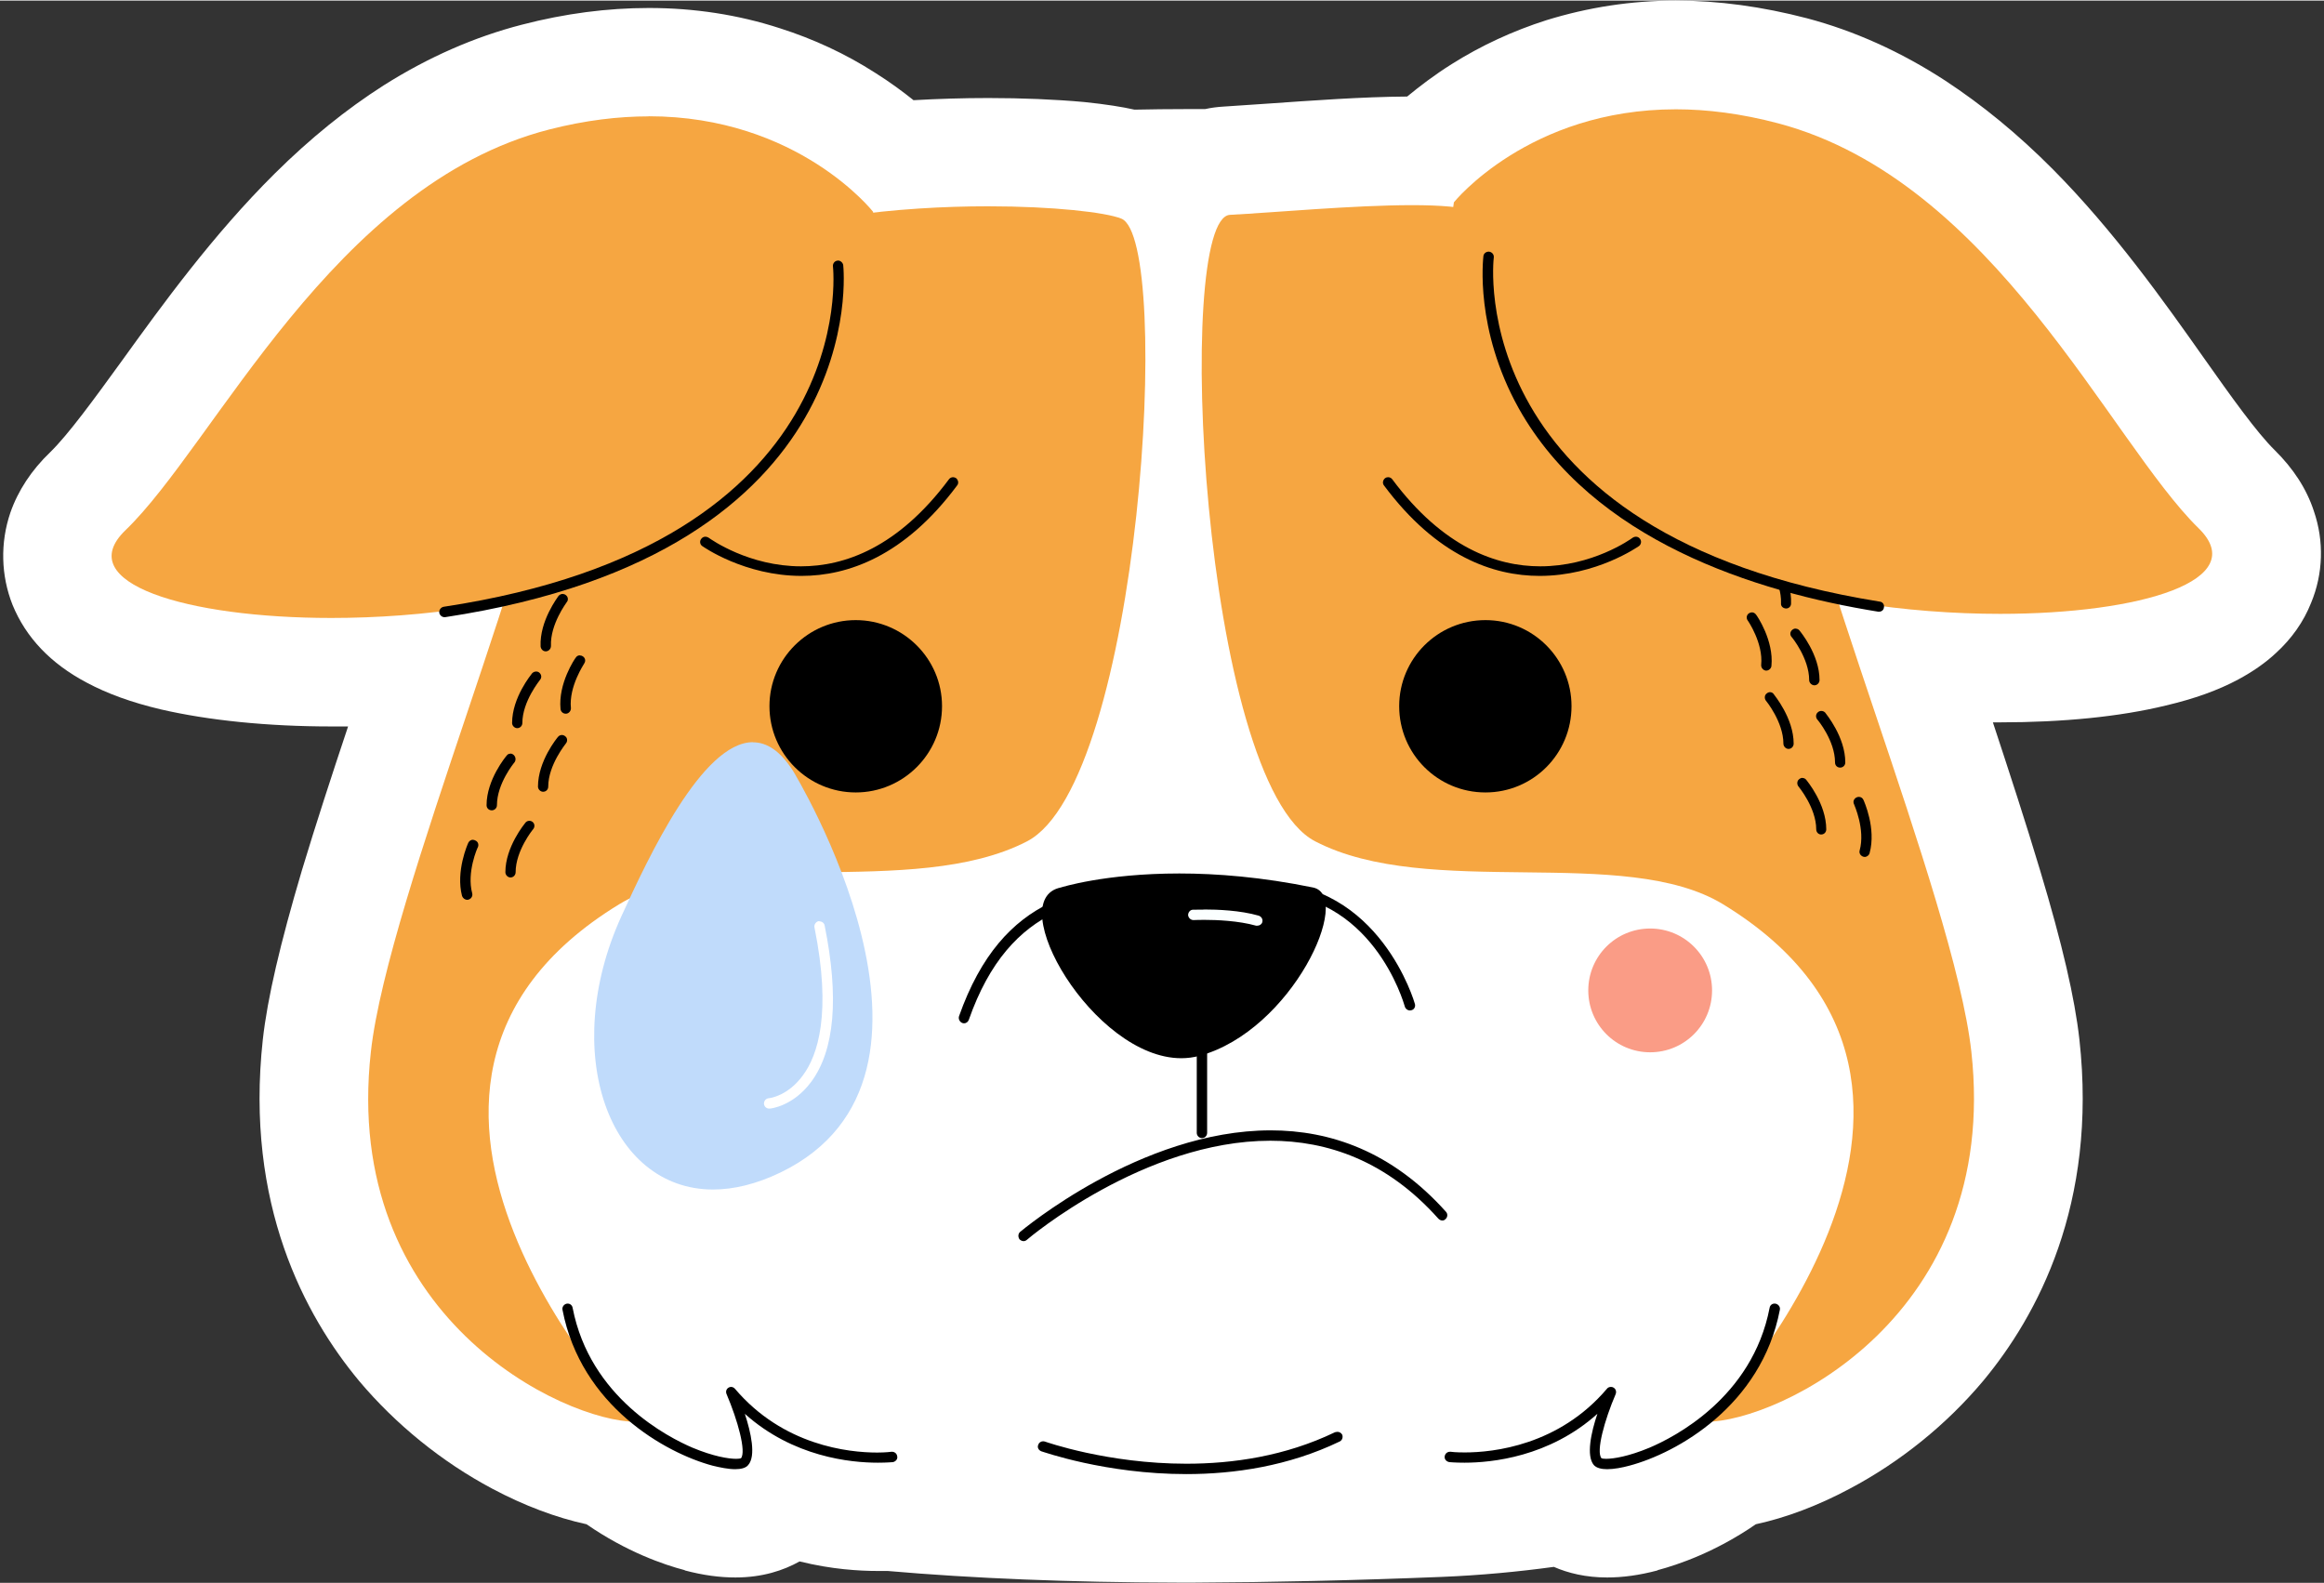
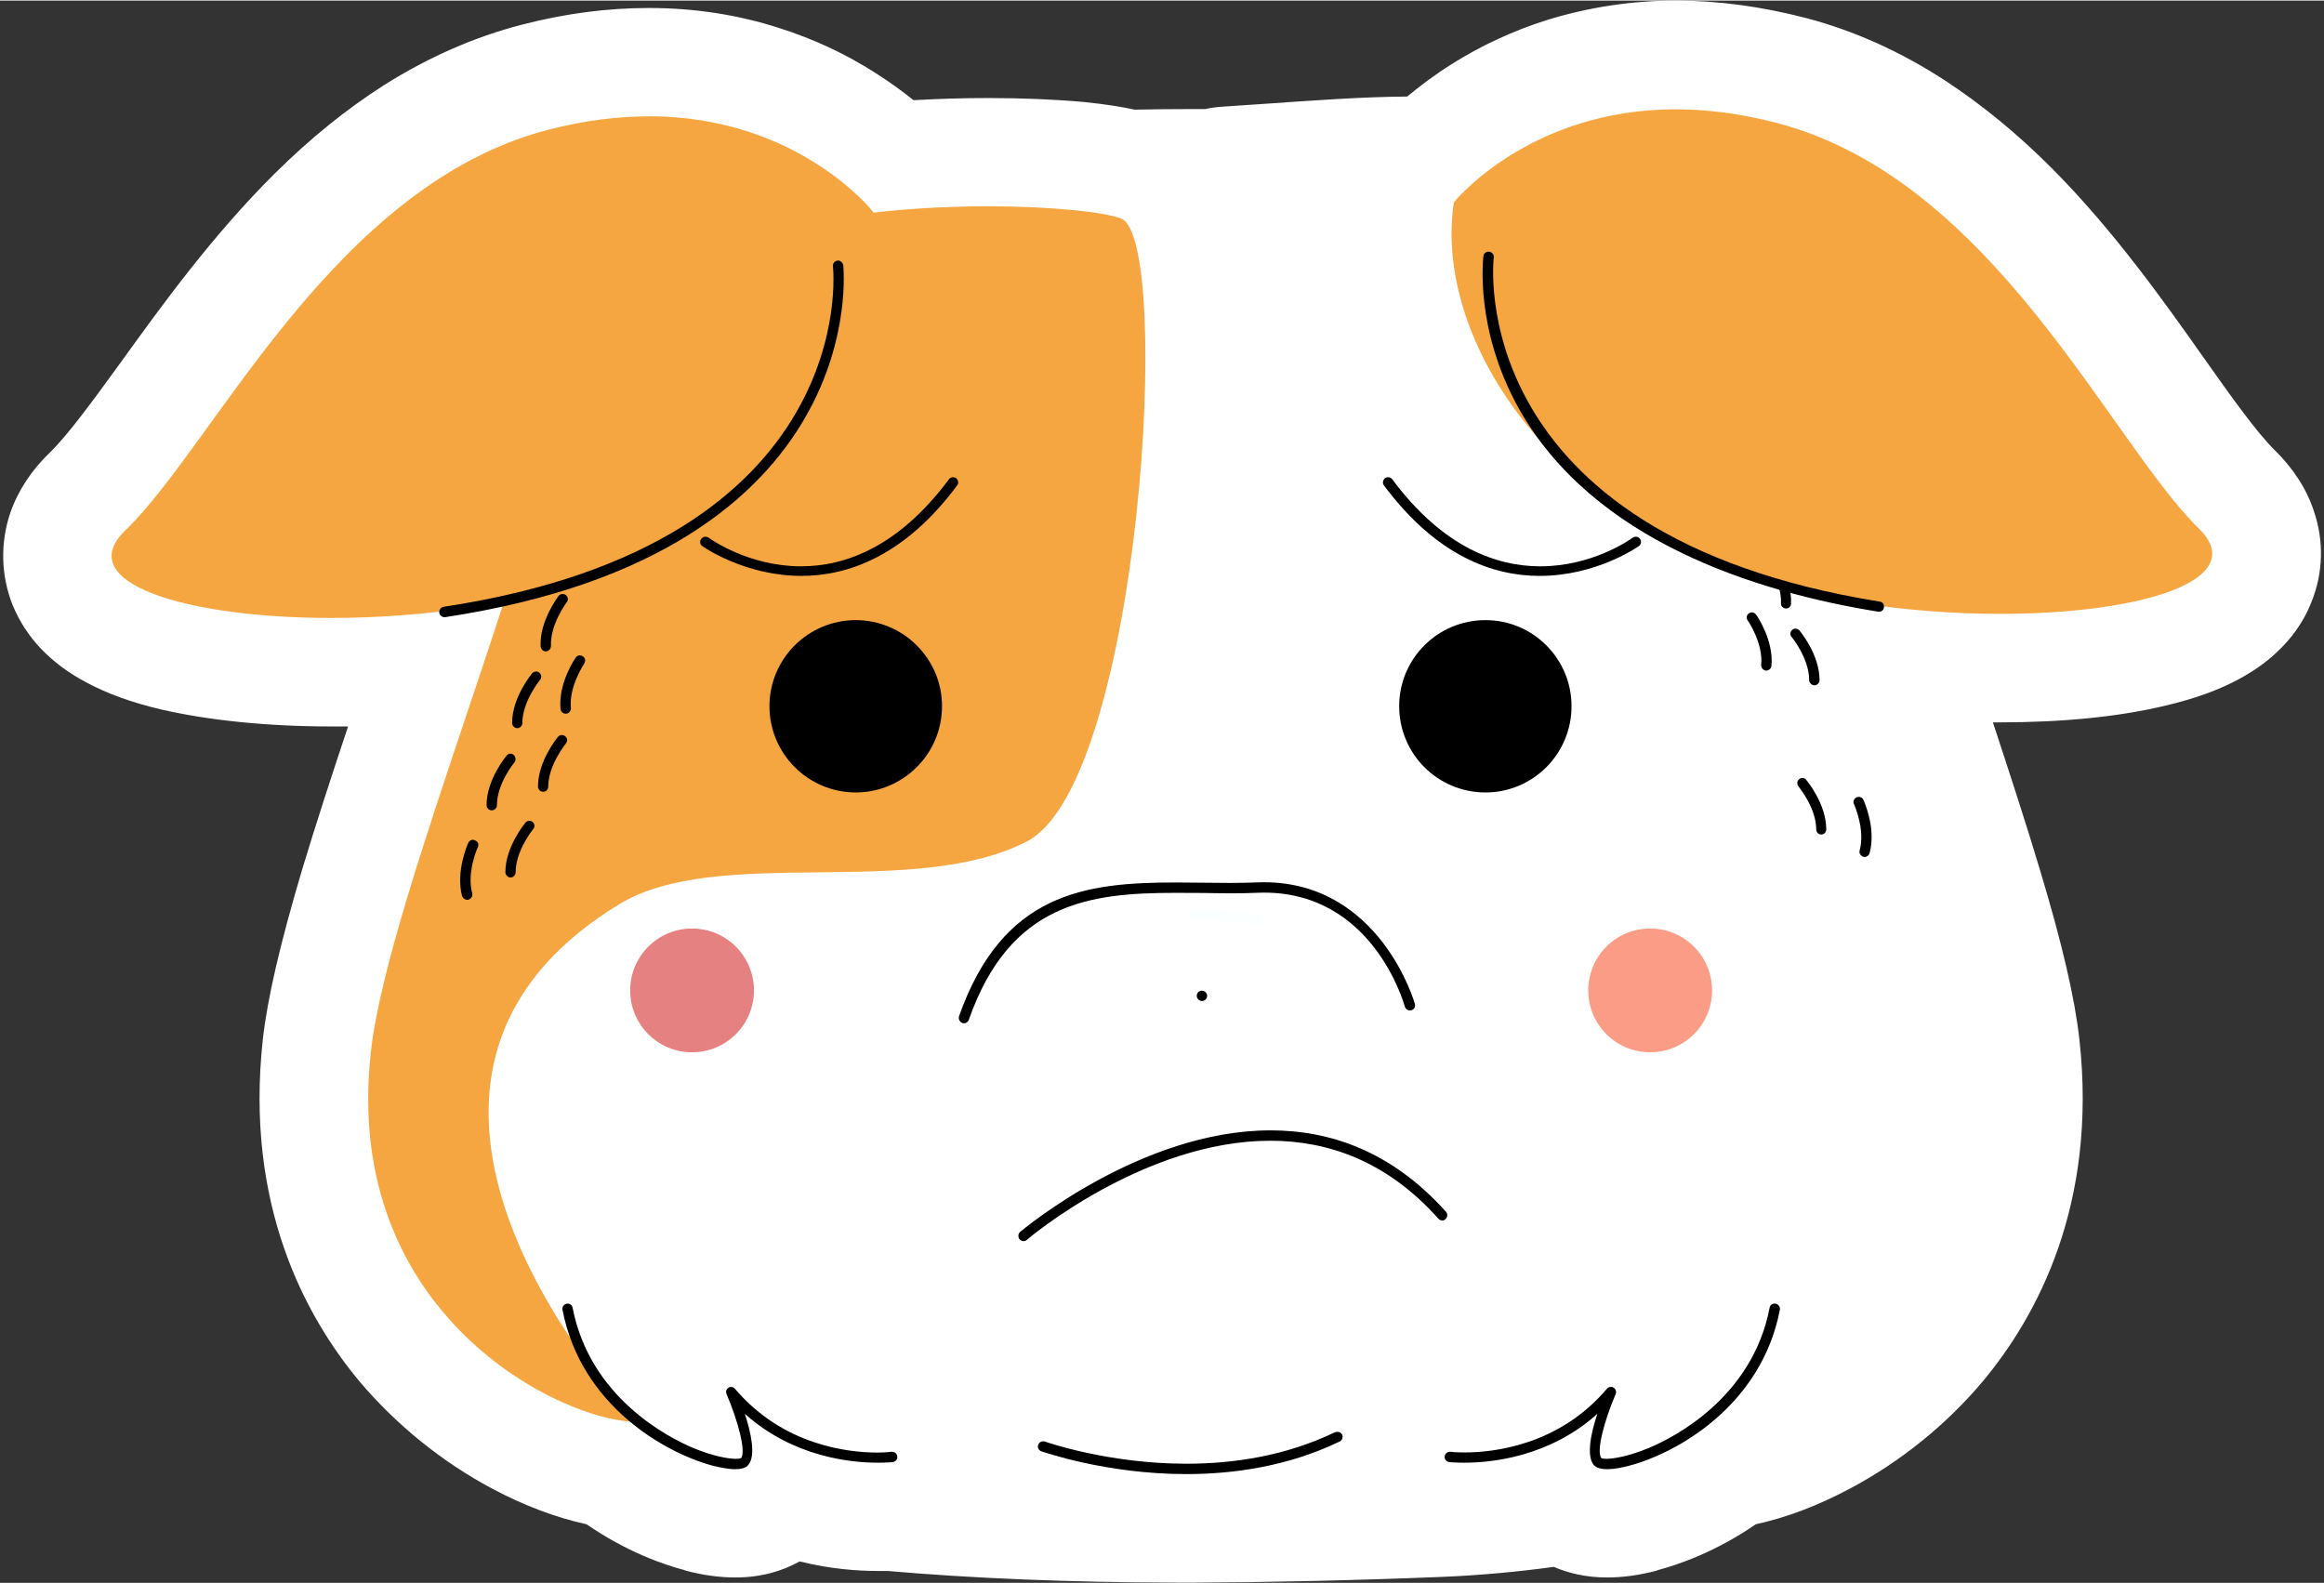
<svg xmlns="http://www.w3.org/2000/svg" height="139" stroke="#000" stroke-linecap="square" stroke-miterlimit="10" viewBox="0 0 203.9 138.83" width="204">
  <rect x="0" y="0" width="203.9" height="138.83" fill="#333333" stroke="none" />
  <g>
    <g fill="#fff" stroke="none">
      <path d="M147.04 0c-3.93 0-7.74.6-11.36 1.72-2.92.93-5.72 2.22-8.29 3.84-1.55.97-2.86 1.98-3.93 2.86-3.89.02-8.51.36-12.23.62-1.45.1-2.81.19-3.86.26-.55.03-1.09.1-1.64.22h-1.69c-1.52 0-3.02.02-4.5.05-1.07-.24-2.48-.47-4.43-.67-2.53-.23-5.43-.35-8.41-.35-2.22 0-4.4.07-6.55.19-.95-.76-2.07-1.59-3.36-2.4-2.6-1.67-5.41-2.97-8.36-3.91C64.77 1.24 60.91.65 56.93.65c-3.62 0-7.35.48-11.12 1.46-4.17 1.07-8.24 2.86-12.15 5.33-3.27 2.09-6.41 4.62-9.56 7.74-5.43 5.39-9.86 11.51-13.43 16.46-2.4 3.31-4.67 6.43-6.26 7.98C2.77 41.19 1.58 43 .91 44.93c-.9 2.64-.83 5.52.19 8.09 1.17 2.86 3.34 5.15 6.5 6.82 1.81.97 3.93 1.74 6.5 2.35 4.19.97 9.39 1.5 14.98 1.5h1.46c-1.43 4.28-2.83 8.58-4.05 12.62-1.92 6.48-3.02 11.2-3.43 14.84-1.59 14.48 3.71 24.27 8.45 29.97 3.2 3.8 7.24 7.09 11.68 9.45 2.78 1.48 5.62 2.55 8.27 3.12 3.52 2.43 6.78 3.55 8.62 4.03v.02c1.62.43 3.08.62 4.44.62 2.38 0 4.22-.62 5.62-1.4h.05c2.78.69 5.23.83 6.83.83h.86c7.46.65 15.98 1 25.39 1.02h1.59c6.67-.03 13.94-.19 21.63-.5 3.41-.14 6.69-.45 9.84-.88 1.26.55 2.81.93 4.67.93 1.36 0 2.81-.19 4.43-.62v-.02c1.81-.48 5.1-1.6 8.62-4.03 2.64-.57 5.48-1.64 8.24-3.12 4.46-2.36 8.51-5.65 11.7-9.45 4.74-5.7 10.05-15.49 8.45-29.97-.41-3.65-1.5-8.36-3.45-14.84-1.24-4.14-2.69-8.58-4.14-12.98h.65c5.45 0 10.48-.49 14.53-1.48 2.5-.59 4.57-1.33 6.36-2.29 1.24-.67 2.35-1.43 3.29-2.31 1.38-1.26 2.43-2.74 3.09-4.41 1.06-2.55 1.15-5.41.24-8.05-.64-1.96-1.81-3.74-3.43-5.34-1.57-1.54-3.82-4.69-6.19-8.05-3.5-4.96-7.88-11.15-13.26-16.58-3.12-3.14-6.25-5.69-9.48-7.81-3.89-2.53-7.96-4.36-12.12-5.46C154.62.53 150.76 0 147.04 0Z" />
      <path d="M104.06 19.03c-10.45 0-20.78.9-24.15 2.96-6.62 4.04-36.3 30.75-44.81 68.02 0 0-4.43 14.39 5.91 26.2 8.43 9.63 32.22 13.08 63.12 13.08 6.98 0 14.32-.18 21.94-.5 42.11-1.76 47.71-26.98 45.35-36.56-2.35-9.61-34.75-67.94-42.85-70.89-4.01-1.46-14.31-2.31-24.52-2.31Z" />
-       <path d="M103.47 76.59c-6.56 0-10.4 1.23-10.4 1.23-5.18 1.05 2.86 14.98 10.57 14.98.54 0 1.07-.07 1.6-.21 8.12-2.21 13.53-14.03 9.96-14.77-4.5-.92-8.45-1.23-11.73-1.23Z" fill="#000" />
      <path d="M110.86 77.36c-.16 0-.32.01-.47.01-.81.03-1.63.05-2.44.05s-1.62-.01-2.42-.02-1.59-.02-2.37-.02c-7.94 0-15.19.9-19.02 11.74-.07.23.05.49.29.59.05 0 .1.03.14.03.2 0 .36-.12.43-.31 3.61-10.28 10.57-11.14 18.18-11.14.78 0 1.55.01 2.33.01.81.01 1.63.03 2.46.03s1.64-.01 2.45-.05c.16-.01.32-.01.48-.01 9.5 0 12.24 9.61 12.36 10.01.06.2.25.33.44.33.05 0 .09-.01.13-.02.24-.05.38-.31.31-.55-.02-.09-3.05-10.68-13.26-10.68Z" fill="#000" />
      <path d="M86.69 18.05c-3.86 0-8.24.24-12.51.87L48.03 36.88C48.4 45 34.04 78.63 32.54 92.23c-2.6 23.25 16.96 32.47 23.25 32.47 0 0-28.06-29.16-1.48-45.4 8.66-5.29 25.81-.36 35.8-5.53 9.96-5.17 12.84-52.8 8.27-54.64-1.37-.55-5.95-1.08-11.69-1.08Z" fill="#F6A641" />
      <path d="M60.72 81.42c-3 0-5.43 2.43-5.43 5.43s2.43 5.43 5.43 5.43 5.43-2.43 5.43-5.43-2.43-5.43-5.43-5.43Z" fill="#E58180" />
      <path d="M49.8 114.33c-.03 0-.05.01-.09.01-.23.05-.41.29-.36.53 1.62 8.43 9.05 12.58 13.17 13.68.65.16 1.39.31 1.98.31.5 0 .93-.1 1.14-.36.71-.8.24-2.88-.29-4.5 4.24 3.8 9.3 4.29 11.66 4.29.82 0 1.31-.05 1.33-.05.24-.05.43-.26.38-.5-.03-.25-.23-.41-.46-.41-.01 0-.03 0-.04 0s-.49.07-1.26.07c-2.51 0-8.25-.61-12.48-5.6-.09-.1-.21-.16-.34-.16-.08 0-.16.02-.23.07-.19.12-.26.35-.16.57.97 2.27 1.74 5.05 1.26 5.62-.07.03-.21.05-.43.05-.66 0-1.99-.21-3.83-.98-2.08-.89-8.98-4.37-10.51-12.27-.04-.23-.23-.37-.43-.37Z" fill="#000" />
-       <path d="M123.89 17.95c-5.12 0-12.12.65-15.98.85-4.96.29-2.48 49.8 7.48 54.97s27.13.24 35.8 5.53c26.56 16.24-1.48 45.4-1.48 45.4 6.27 0 25.82-9.22 23.25-32.47-1.5-13.6-15.87-47.24-15.51-55.36L129.41 18.51c-1.03-.41-3.06-.56-5.52-.56Z" fill="#F6A641" />
      <path d="M144.78 81.42c-3.01 0-5.43 2.43-5.43 5.43s2.42 5.43 5.43 5.43 5.43-2.43 5.43-5.43-2.43-5.43-5.43-5.43Z" fill="#FA9C86" />
      <path d="M155.69 114.33c-.21 0-.39.14-.43.37-1.52 7.9-8.43 11.38-10.53 12.27-1.84.77-3.17.98-3.81.98-.21 0-.35-.02-.41-.05-.5-.58.27-3.36 1.24-5.62.09-.22.02-.45-.17-.57-.07-.05-.15-.07-.24-.07-.13 0-.27.05-.35.16-4.22 4.98-9.98 5.59-12.48 5.59-.77 0-1.22-.05-1.24-.06s-.03 0-.05 0c-.24 0-.43.16-.47.41-.03.24.14.45.41.5.01 0 .51.05 1.33.05 2.35 0 7.43-.49 11.66-4.29-.55 1.62-1 3.69-.31 4.5.24.26.67.36 1.17.36.59 0 1.33-.14 1.95-.31 4.15-1.1 11.58-5.25 13.2-13.68.05-.24-.12-.47-.36-.53-.03 0-.05-.01-.09-.01Z" fill="#000" />
      <path d="M75.08 54.36c-4.17 0-7.57 3.38-7.57 7.55 0 4.19 3.41 7.57 7.57 7.57s7.57-3.38 7.57-7.57c0-4.17-3.41-7.55-7.57-7.55Z" fill="#000" />
      <path d="M117.31 125.59c-.06 0-.13.01-.19.03-4.36 2.1-8.96 2.76-13.03 2.76-6.93 0-12.34-1.92-12.43-1.95-.05-.01-.1-.02-.14-.02-.19 0-.37.12-.43.31-.1.24.03.47.27.57.1.02 5.62 2 12.72 2 4.19 0 8.96-.69 13.46-2.86.22-.1.31-.38.22-.6-.09-.16-.25-.25-.43-.25Z" fill="#000" />
      <path d="M47.04 58.87c-.12 0-.25.05-.35.15-.07.1-1.76 2.12-1.76 4.37 0 .23.21.45.45.45.26 0 .45-.22.45-.45 0-1.91 1.55-3.77 1.55-3.79.16-.19.14-.45-.05-.62-.08-.08-.19-.11-.3-.11Z" fill="#000" />
      <path d="M49.3 64.44c-.12 0-.25.05-.34.16-.07.08-1.76 2.12-1.76 4.37 0 .23.21.45.45.45.27 0 .45-.21.45-.45 0-1.91 1.55-3.77 1.55-3.79.16-.19.14-.48-.05-.62-.09-.08-.19-.12-.3-.12Z" fill="#000" />
      <path d="M44.78 66.08c-.12 0-.25.05-.32.16-.08.09-1.77 2.12-1.77 4.36 0 .26.2.45.46.45.23 0 .45-.19.45-.45 0-1.91 1.52-3.74 1.54-3.76.14-.19.12-.47-.07-.65-.09-.08-.19-.12-.3-.12Z" fill="#000" />
      <path d="M46.44 71.97c-.12 0-.25.05-.34.16-.07.1-1.76 2.12-1.76 4.35 0 .24.21.46.45.46.26 0 .45-.22.45-.46 0-1.9 1.52-3.76 1.54-3.78.16-.19.14-.47-.04-.62-.09-.08-.19-.11-.3-.11Z" fill="#000" />
      <path d="M41.49 73.63c-.16 0-.32.1-.4.26-.05.1-1.12 2.51-.55 4.68.08.19.24.33.46.33.02 0 .07 0 .11-.02.24-.07.38-.31.32-.55-.5-1.84.47-4.03.5-4.05.1-.24 0-.5-.24-.59-.06-.04-.13-.05-.2-.05Z" fill="#000" />
      <path d="M49.37 52.06c-.14 0-.27.07-.37.18-.05.09-1.67 2.19-1.57 4.43.03.24.21.43.45.43h.03c.24-.02.43-.22.43-.48-.08-1.9 1.38-3.81 1.38-3.83.17-.19.12-.48-.07-.62-.08-.07-.18-.1-.27-.1Z" fill="#000" />
      <path d="M50.87 57.45c-.14 0-.28.07-.36.21-.07.07-1.55 2.26-1.33 4.5.02.22.21.41.45.41h.05c.24-.02.43-.26.41-.5-.19-1.9 1.17-3.88 1.17-3.91.14-.21.1-.47-.12-.62-.07-.05-.16-.08-.25-.08Z" fill="#000" />
      <path d="M157.54 55.1c-.1 0-.21.04-.3.12-.19.16-.22.43-.05.62.03.02 1.54 1.88 1.54 3.78 0 .24.22.46.46.46.25 0 .45-.22.45-.46 0-2.24-1.69-4.26-1.76-4.35-.09-.11-.21-.16-.34-.16Z" fill="#000" />
-       <path d="M155.3 60.68c-.1 0-.21.04-.3.12-.19.14-.21.43-.07.62.02.02 1.54 1.88 1.54 3.78 0 .24.21.46.45.46.26 0 .45-.22.45-.46 0-2.24-1.7-4.26-1.76-4.36s-.2-.16-.32-.16Z" fill="#000" />
-       <path d="M159.8 62.33c-.11 0-.21.03-.3.11-.2.16-.22.45-.05.65.03.02 1.55 1.85 1.55 3.76 0 .26.19.45.45.45.24 0 .45-.19.45-.45 0-2.25-1.69-4.26-1.76-4.37-.09-.1-.22-.15-.34-.15Z" fill="#000" />
      <path d="M158.15 68.2c-.1 0-.21.04-.3.12-.19.14-.21.43-.07.62.02.03 1.57 1.88 1.57 3.78 0 .24.19.45.43.45.27 0 .45-.21.45-.45 0-2.24-1.69-4.26-1.76-4.35-.08-.11-.21-.16-.33-.16Z" fill="#000" />
      <path d="M163.09 69.87c-.07 0-.14.01-.21.05-.21.1-.34.36-.21.6 0 .03 1 2.19.49 4.05-.07.24.08.47.32.55.05 0 .07.02.12.02.19 0 .38-.14.43-.33.6-2.18-.49-4.57-.54-4.68-.07-.16-.22-.26-.39-.26Z" fill="#000" />
      <path d="M155.22 48.31c-.09 0-.19.03-.27.1-.22.14-.24.43-.1.62.02.03 1.48 1.94 1.41 3.84-.03.26.16.45.43.47h.02c.24 0 .43-.19.43-.43.1-2.24-1.5-4.33-1.57-4.44s-.21-.16-.35-.16Z" fill="#000" />
      <path d="M153.71 53.68c-.09 0-.18.03-.26.08-.21.14-.26.41-.12.62.03.03 1.38 2 1.19 3.91-.02.24.17.47.41.5h.04c.22 0 .43-.19.45-.41.22-2.24-1.28-4.43-1.35-4.5-.09-.13-.23-.2-.36-.2Z" fill="#000" />
      <path d="M83.62 41.82c-.14 0-.27.06-.36.18-4.46 5.99-9.16 7.64-12.98 7.64-4.55 0-7.87-2.34-8.12-2.52-.09-.05-.18-.08-.27-.08-.14 0-.29.07-.38.21-.14.19-.1.47.1.61.07.05 3.71 2.62 8.71 2.62 4.05 0 9.03-1.72 13.65-7.93.16-.19.12-.47-.09-.65-.08-.05-.17-.08-.26-.08Z" fill="#000" />
      <path d="M130.33 54.36c-4.19 0-7.57 3.38-7.57 7.55 0 4.19 3.38 7.57 7.57 7.57 4.17 0 7.55-3.38 7.55-7.57 0-4.17-3.38-7.55-7.55-7.55Z" fill="#000" />
      <path d="M121.78 41.82c-.09 0-.18.03-.25.08-.21.17-.26.45-.1.65 4.63 6.21 9.58 7.93 13.65 7.93 5.01 0 8.64-2.57 8.72-2.62.19-.14.24-.43.1-.61-.08-.14-.23-.21-.37-.21-.1 0-.19.03-.27.08-.24.18-3.56 2.52-8.12 2.52-3.83 0-8.53-1.65-12.99-7.64-.09-.12-.23-.18-.36-.18Z" fill="#000" />
      <path d="M111.48 99.13c-11.42 0-21.82 8.79-21.98 8.91-.19.17-.19.45-.05.65.1.09.21.16.36.16.1 0 .22-.05.29-.12.14-.13 10.28-8.69 21.35-8.69 5.01 0 10.21 1.75 14.75 6.84.1.1.22.16.35.16.1 0 .2-.04.27-.12.19-.16.22-.45.05-.64-4.76-5.32-10.17-7.15-15.39-7.15Z" fill="#000" />
-       <path d="M105.46 86.87c-.24 0-.46.19-.46.45V99.35c0 .26.22.46.46.46s.45-.2.45-.46V87.33c0-.26-.22-.45-.45-.45Z" fill="#000" />
-       <path d="M66.06 65.07c-4.46 0-9.15 10.06-11.53 15.25-5.47 11.99-1.08 24 8.03 24 1.81 0 3.79-.47 5.93-1.5 17.46-8.47 1.1-35.21 1.1-35.21-1.13-1.79-2.32-2.53-3.53-2.53Z" fill="#C0DBFB" />
+       <path d="M105.46 86.87c-.24 0-.46.19-.46.45c0 .26.22.46.46.46s.45-.2.45-.46V87.33c0-.26-.22-.45-.45-.45Z" fill="#000" />
      <path d="M105.64 79.76c-.56 0-.92.01-.97.01-.24 0-.43.22-.43.48.03.23.22.43.48.43.01 0 .36-.02.92-.02 1.12 0 3.03.08 4.56.51h.12c.19 0 .38-.12.43-.31.07-.26-.08-.49-.32-.57-1.64-.47-3.63-.54-4.79-.54Z" fill="#FBFFFF" />
      <path d="M71.88 80.77c-.03 0-.06 0-.09.01-.24.08-.38.32-.33.55 1.52 7.52.29 11.22-1.02 12.98-1.32 1.81-2.91 2-3 2-.24.03-.43.24-.41.5.02.24.23.41.45.41h.05c.1 0 2.05-.21 3.63-2.33 2.07-2.78 2.47-7.41 1.19-13.74-.04-.21-.23-.36-.46-.36Z" />
      <path d="M56.91 10.16c-2.64 0-5.55.34-8.72 1.15-18.96 4.86-29.34 27.61-37.18 35.16-4.82 4.64 5.37 7.7 18.06 7.7 7.97 0 16.92-1.2 23.78-3.99 17.77-7.22 25.22-21.58 23.75-31.65 0 0-6.57-8.38-19.7-8.38Z" fill="#F6A641" />
      <path d="M73.54 22.81c-.03 0-.05.01-.08.01-.24.03-.41.27-.38.5s2.57 24.32-34.16 29.87c-.24.05-.41.27-.38.53.05.22.24.38.45.38h.07c37.59-5.7 34.95-30.63 34.92-30.9-.04-.21-.24-.39-.45-.39Z" fill="#000" />
      <path d="M147.04 9.54c-12.93 0-19.48 8.16-19.48 8.16-1.57 10.08 5.77 24.52 23.46 31.9 7.04 2.93 16.32 4.21 24.47 4.21 12.35 0 22.09-2.95 17.4-7.52-7.77-7.61-17.93-30.46-36.84-35.51-3.28-.87-6.29-1.24-9.01-1.24Z" fill="#F6A641" />
      <path d="M130.61 22.03c-.23 0-.43.16-.46.38-.02.26-.78 6.41 3.1 13.37 6.51 11.6 20.73 16.1 31.54 17.84h.07c.22 0 .41-.14.43-.38.05-.24-.12-.48-.35-.5-36.64-5.88-33.92-29.96-33.88-30.2.03-.24-.14-.47-.41-.51-.01 0-.03 0-.04 0Z" fill="#000" />
    </g>
  </g>
</svg>